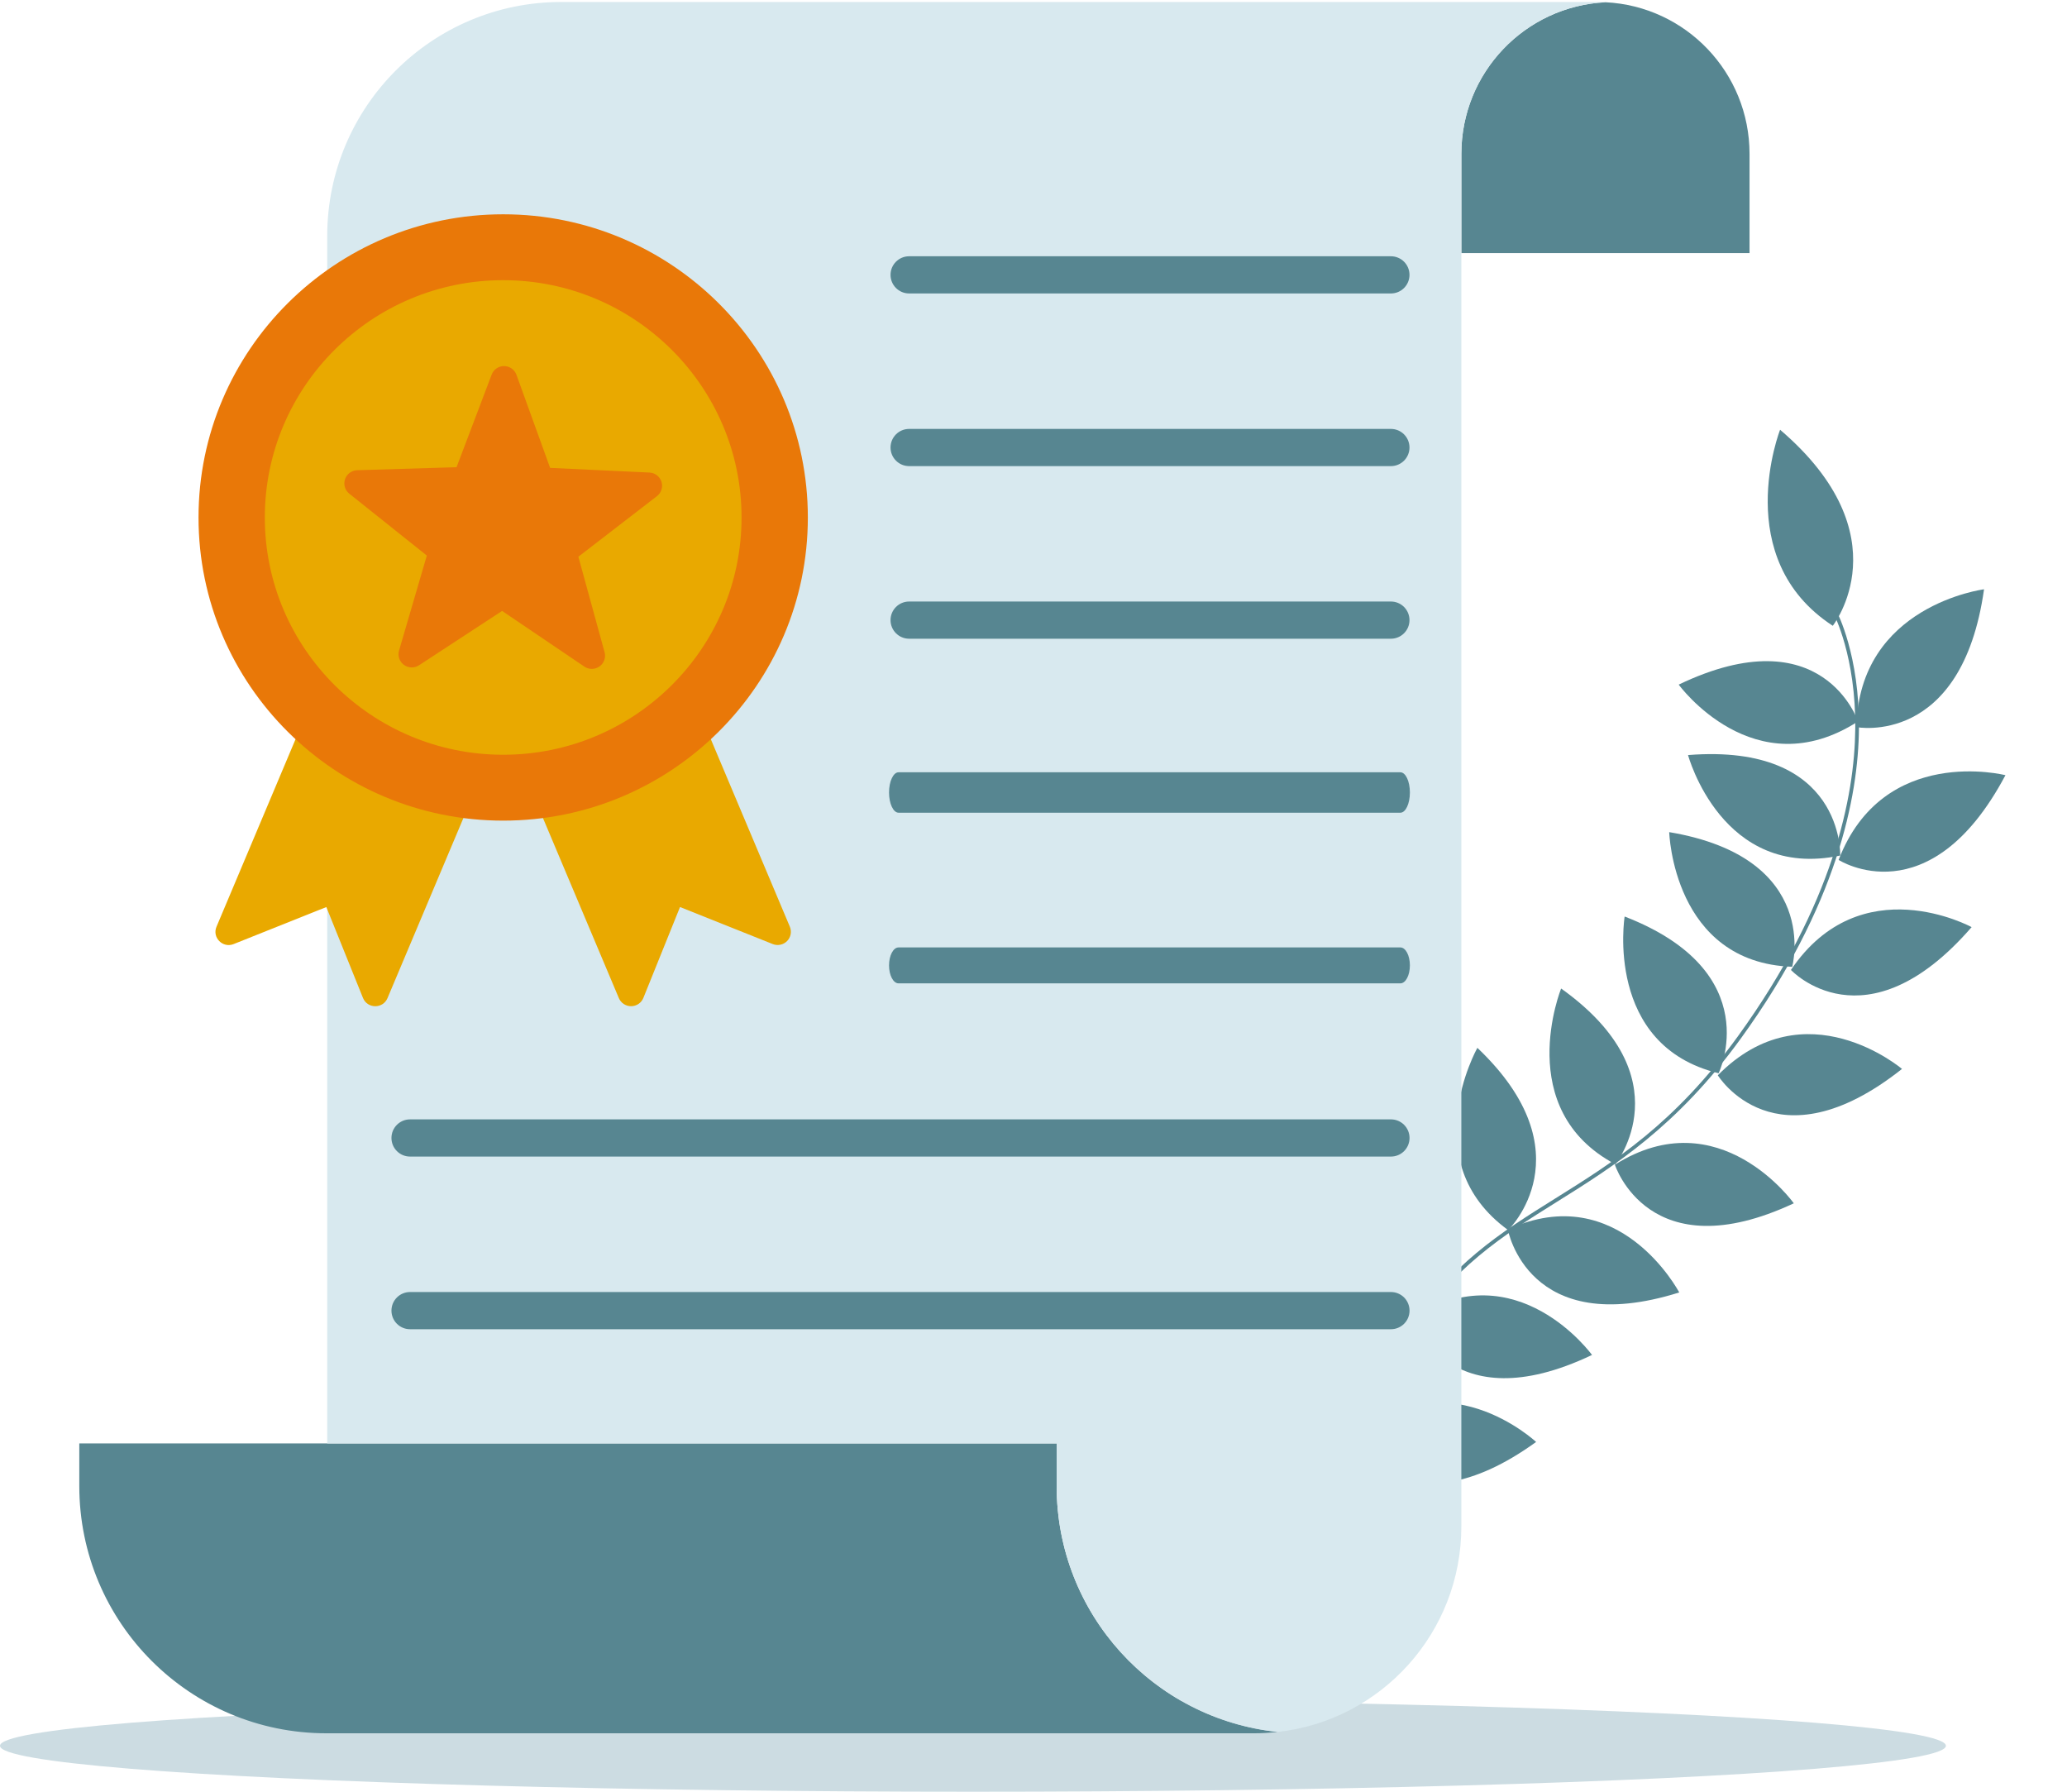
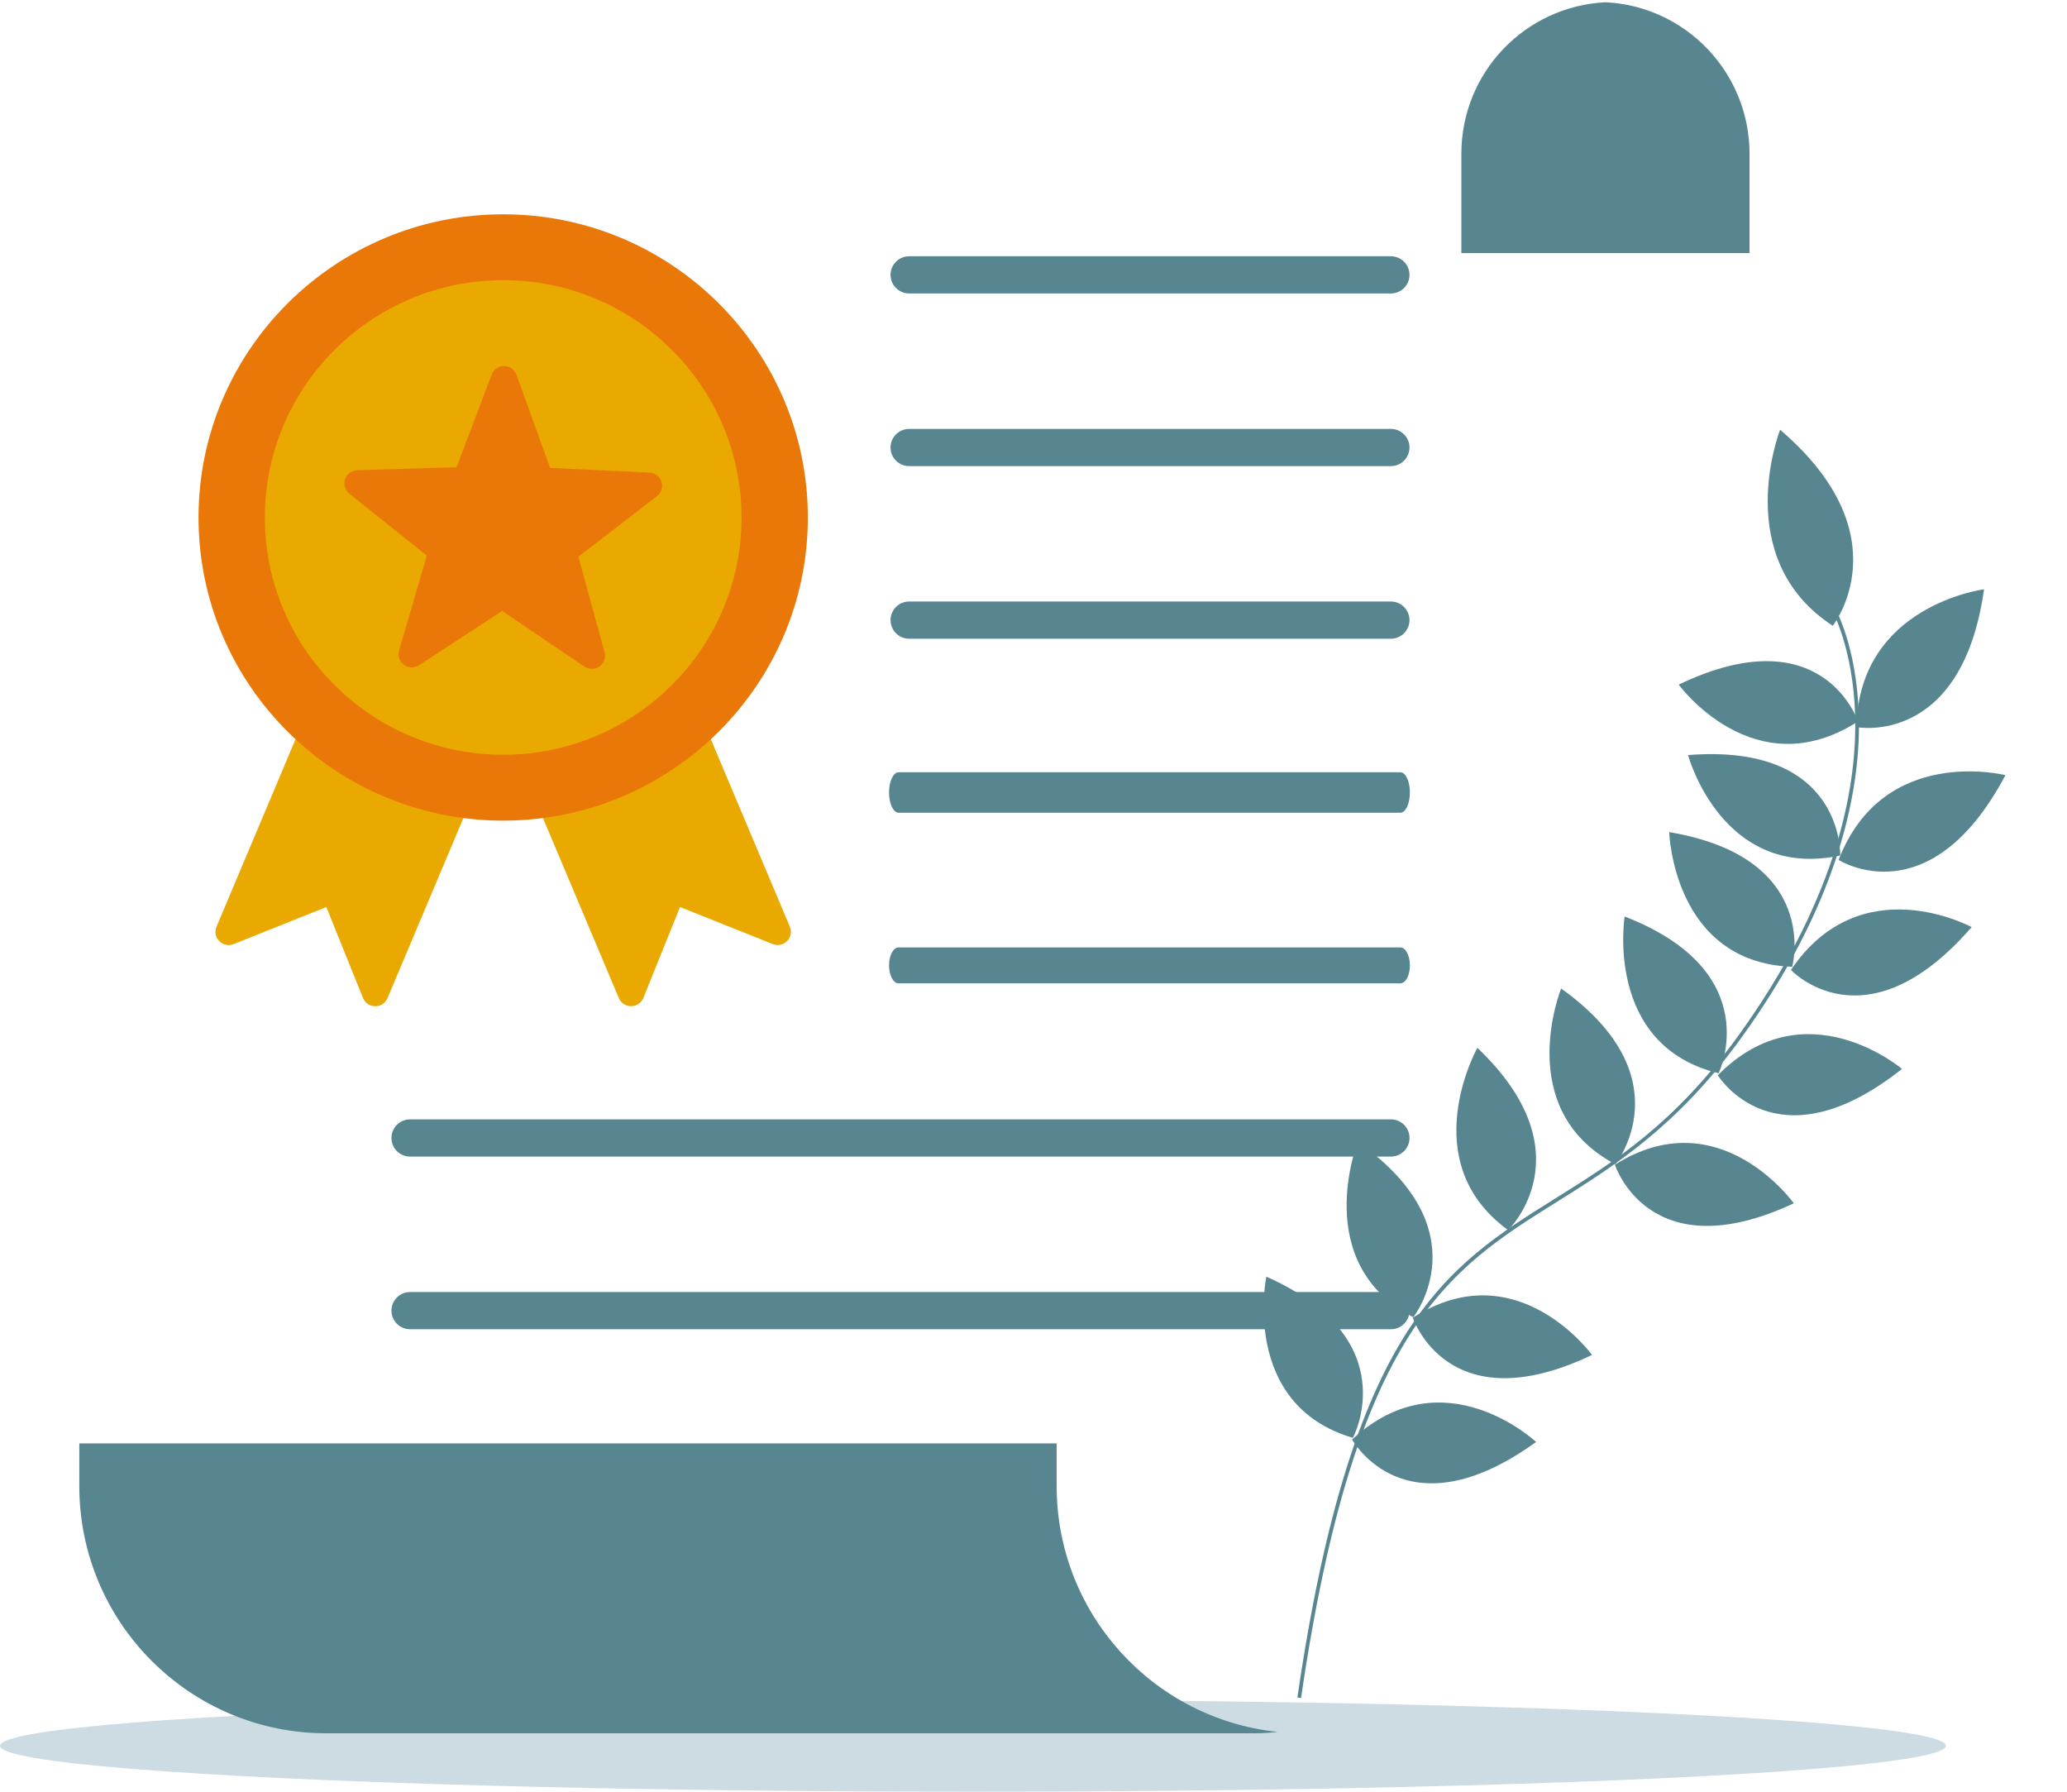
<svg xmlns="http://www.w3.org/2000/svg" width="495" height="429" viewBox="0 0 495 429" fill="none">
  <ellipse cx="233" cy="418" rx="233" ry="11" fill="#CCDCE2" />
  <path d="M475.134 141.095C475.134 141.095 445.114 144.912 444.585 174.096C444.585 174.096 469.784 178.956 475.134 141.095Z" fill="#578691" />
  <path d="M402.01 163.92C402.01 163.92 420.092 188.742 444.955 172.733C444.955 172.733 436.577 147.35 402.01 163.92Z" fill="#578691" />
  <path d="M480.259 185.607C480.259 185.607 450.989 178.154 440.308 205.894C440.308 205.894 462.064 219.866 480.259 185.607Z" fill="#578691" />
  <path d="M404.248 180.789C404.248 180.789 412.344 210.837 440.689 204.845C440.689 204.845 441.702 177.816 404.248 180.789Z" fill="#578691" />
  <path d="M472.159 221.986C472.159 221.986 445.607 207.469 428.89 232.237C428.89 232.237 446.685 251.358 472.159 221.986Z" fill="#578691" />
  <path d="M399.739 199.239C399.739 199.239 400.647 230.473 429.19 231.481C429.19 231.481 436.327 205.395 399.739 199.239Z" fill="#578691" />
  <path d="M455.485 255.939C455.485 255.939 432.316 236.223 411.376 257.457C411.376 257.457 425.143 279.979 455.485 255.939Z" fill="#578691" />
  <path d="M389.065 219.446C389.065 219.446 384.109 250.335 411.569 256.971C411.569 256.971 423.359 232.73 389.065 219.446Z" fill="#578691" />
  <path d="M429.574 288.113C429.574 288.113 411.746 263.101 386.73 278.87C386.73 278.87 394.858 304.355 429.574 288.113Z" fill="#578691" />
  <path d="M373.857 236.686C373.857 236.686 362.107 265.666 386.843 278.765C386.843 278.765 403.617 257.922 373.857 236.686Z" fill="#578691" />
-   <path d="M402.139 309.457C402.139 309.457 387.768 282.112 361.092 294.381C361.092 294.381 365.844 320.862 402.139 309.457Z" fill="#578691" />
  <path d="M353.796 250.886C353.796 250.886 338.539 278.119 361.169 294.53C361.169 294.53 380.31 276.088 353.796 250.886Z" fill="#578691" />
  <path d="M381.251 324.422C381.251 324.422 363.24 299.548 338.338 315.5C338.338 315.5 346.65 340.911 381.251 324.422Z" fill="#578691" />
  <path d="M325.166 273.423C325.166 273.423 313.616 302.486 338.45 315.4C338.45 315.4 355.081 294.434 325.166 273.423Z" fill="#578691" />
  <path d="M367.864 345.255C367.864 345.255 345.635 324.41 323.801 344.669C323.801 344.669 336.523 367.873 367.864 345.255Z" fill="#578691" />
  <path d="M303.258 305.679C303.258 305.679 296.944 336.331 323.987 344.267C323.987 344.267 336.811 320.596 303.258 305.679Z" fill="#578691" />
  <path d="M310.704 406.447L311.574 406.555C324.525 317.948 346.925 303.965 372.845 287.76C386.323 279.339 401.587 269.798 416.929 248.597C439.994 216.734 445.024 190.701 445.174 174.469C445.343 156.849 439.954 146.618 439.9 146.523L439.13 146.99C439.184 147.085 444.472 157.151 444.293 174.559C444.123 190.638 439.121 216.44 416.228 248.068C400.995 269.124 386.464 278.205 372.401 286.985C346.271 303.307 323.709 317.401 310.692 406.446L310.704 406.447Z" fill="#578691" />
  <path d="M426.292 102.897C426.292 102.897 414.183 133.738 438.908 149.834C438.908 149.834 455.975 128.249 426.292 102.897Z" fill="#578691" />
  <path d="M78.362 345.603H253.045V355.811C253.045 386.425 276.226 411.565 305.973 414.677C304.165 414.886 302.296 415.009 300.427 415.009H78.177C45.491 415.009 18.99 388.528 18.99 355.811V345.603H78.362Z" fill="#578691" />
-   <path d="M349.961 36.846V60.597H418.974V36.846C418.974 17.376 403.713 1.485 384.48 0.538C365.21 1.485 349.961 17.376 349.961 36.846Z" fill="#578691" />
-   <path d="M134.4 0.476H382.61C383.237 0.476 383.827 0.501 384.454 0.538C365.221 1.485 349.96 17.376 349.96 36.846V365.466C349.96 390.963 330.727 411.959 305.973 414.689C276.225 411.577 253.045 386.425 253.045 355.824V345.615H78.361V56.526C78.361 25.555 103.448 0.476 134.4 0.476Z" fill="#D8E9EF" />
+   <path d="M349.961 36.846V60.597H418.974V36.846C418.974 17.376 403.713 1.485 384.48 0.538C365.21 1.485 349.961 17.376 349.961 36.846" fill="#578691" />
  <path d="M333.089 70.264H217.715C215.256 70.264 213.264 68.272 213.264 65.812C213.264 63.352 215.256 61.359 217.715 61.359H333.089C335.548 61.359 337.541 63.352 337.541 65.812C337.541 68.272 335.548 70.264 333.089 70.264Z" fill="#578691" />
  <path d="M333.089 111.603H217.715C215.256 111.603 213.264 109.611 213.264 107.151C213.264 104.691 215.256 102.698 217.715 102.698H333.089C335.548 102.698 337.541 104.691 337.541 107.151C337.541 109.611 335.548 111.603 333.089 111.603Z" fill="#578691" />
  <path d="M333.089 152.93H217.715C215.256 152.93 213.264 150.937 213.264 148.477C213.264 146.017 215.256 144.025 217.715 144.025H333.089C335.548 144.025 337.541 146.017 337.541 148.477C337.541 150.937 335.548 152.93 333.089 152.93Z" fill="#578691" />
  <path d="M335.354 194.589H215.183C213.924 194.589 212.905 192.424 212.905 189.751C212.905 187.077 213.924 184.912 215.183 184.912H335.36C336.618 184.912 337.638 187.077 337.638 189.751C337.638 192.424 336.618 194.589 335.36 194.589H335.354Z" fill="#578691" />
  <path d="M335.354 235.45H215.183C213.924 235.45 212.905 233.525 212.905 231.149C212.905 228.773 213.924 226.848 215.183 226.848H335.36C336.618 226.848 337.638 228.773 337.638 231.149C337.638 233.525 336.618 235.45 335.36 235.45H335.354Z" fill="#578691" />
  <path d="M333.089 276.922H98.198C95.738 276.922 93.746 274.929 93.746 272.469C93.746 270.009 95.738 268.017 98.198 268.017H333.101C335.561 268.017 337.553 270.009 337.553 272.469C337.553 274.929 335.561 276.922 333.101 276.922H333.089Z" fill="#578691" />
  <path d="M333.089 318.261H98.198C95.738 318.261 93.746 316.268 93.746 313.808C93.746 311.348 95.738 309.356 98.198 309.356H333.101C335.561 309.356 337.553 311.348 337.553 313.808C337.553 316.268 335.561 318.261 333.101 318.261H333.089Z" fill="#578691" />
  <path d="M166.318 172.929C165.578 172.948 164.868 173.225 164.311 173.711C155.023 181.826 143.652 187.209 131.465 189.258C130.993 189.338 130.546 189.522 130.156 189.797C129.766 190.073 129.444 190.432 129.214 190.849C128.983 191.265 128.85 191.729 128.825 192.204C128.799 192.679 128.882 193.153 129.067 193.592L148.204 238.988C148.448 239.564 148.858 240.056 149.384 240.4C149.909 240.743 150.525 240.924 151.153 240.919C151.782 240.914 152.395 240.723 152.914 240.371C153.434 240.018 153.836 239.521 154.071 238.94L162.849 217.173L185.046 226.038C185.626 226.27 186.263 226.326 186.875 226.198C187.487 226.071 188.048 225.767 188.487 225.324C188.926 224.88 189.223 224.318 189.342 223.707C189.46 223.095 189.395 222.463 189.153 221.889L169.329 174.859C169.082 174.272 168.662 173.773 168.125 173.428C167.587 173.082 166.958 172.912 166.318 172.929Z" fill="#E9A900" />
  <path d="M71.658 174.896L51.846 221.894C50.758 224.478 53.341 227.086 55.953 226.043L78.15 217.178L86.928 238.945C87.987 241.56 91.698 241.587 92.795 238.993L111.957 193.542C112.748 191.664 111.571 189.543 109.553 189.208C97.362 187.189 85.977 181.832 76.669 173.742C76.105 173.252 75.386 172.977 74.638 172.965C73.34 172.941 72.159 173.704 71.658 174.896Z" fill="#E9A900" />
  <path d="M120.501 51.31C80.248 51.31 47.542 83.855 47.542 123.91C47.542 163.965 80.248 196.487 120.501 196.487C160.755 196.487 193.461 163.965 193.461 123.91C193.461 83.855 160.755 51.31 120.501 51.31Z" fill="#E97808" />
  <path d="M120.501 67.083C89.007 67.083 63.417 92.571 63.417 123.91C63.417 155.249 89.007 180.713 120.501 180.713C151.996 180.713 177.586 155.249 177.586 123.91C177.586 92.571 151.996 67.083 120.501 67.083Z" fill="#E9A900" />
  <path d="M120.478 87.657C119.872 87.702 119.292 87.918 118.806 88.282C118.32 88.645 117.95 89.14 117.738 89.707L109.333 111.865L85.52 112.586C84.874 112.609 84.249 112.829 83.732 113.215C83.214 113.601 82.827 114.135 82.624 114.746C82.42 115.357 82.408 116.016 82.591 116.633C82.774 117.251 83.143 117.798 83.647 118.201L102.215 133.019L95.565 155.759C95.382 156.381 95.395 157.044 95.603 157.657C95.811 158.271 96.203 158.806 96.727 159.19C97.251 159.575 97.882 159.789 98.532 159.805C99.183 159.82 99.823 159.636 100.365 159.277L120.244 146.277L139.935 159.604C140.472 159.969 141.109 160.161 141.759 160.154C142.409 160.147 143.041 159.941 143.57 159.565C144.099 159.189 144.499 158.66 144.715 158.05C144.932 157.44 144.955 156.779 144.782 156.155L138.507 133.299L157.309 118.807C157.826 118.414 158.209 117.872 158.406 117.255C158.604 116.637 158.605 115.975 158.411 115.357C158.216 114.738 157.836 114.194 157.32 113.799C156.805 113.403 156.18 113.175 155.529 113.145L131.74 112.027L123.686 89.753C123.455 89.102 123.016 88.545 122.437 88.166C121.857 87.788 121.169 87.61 120.478 87.657Z" fill="#E97808" />
</svg>